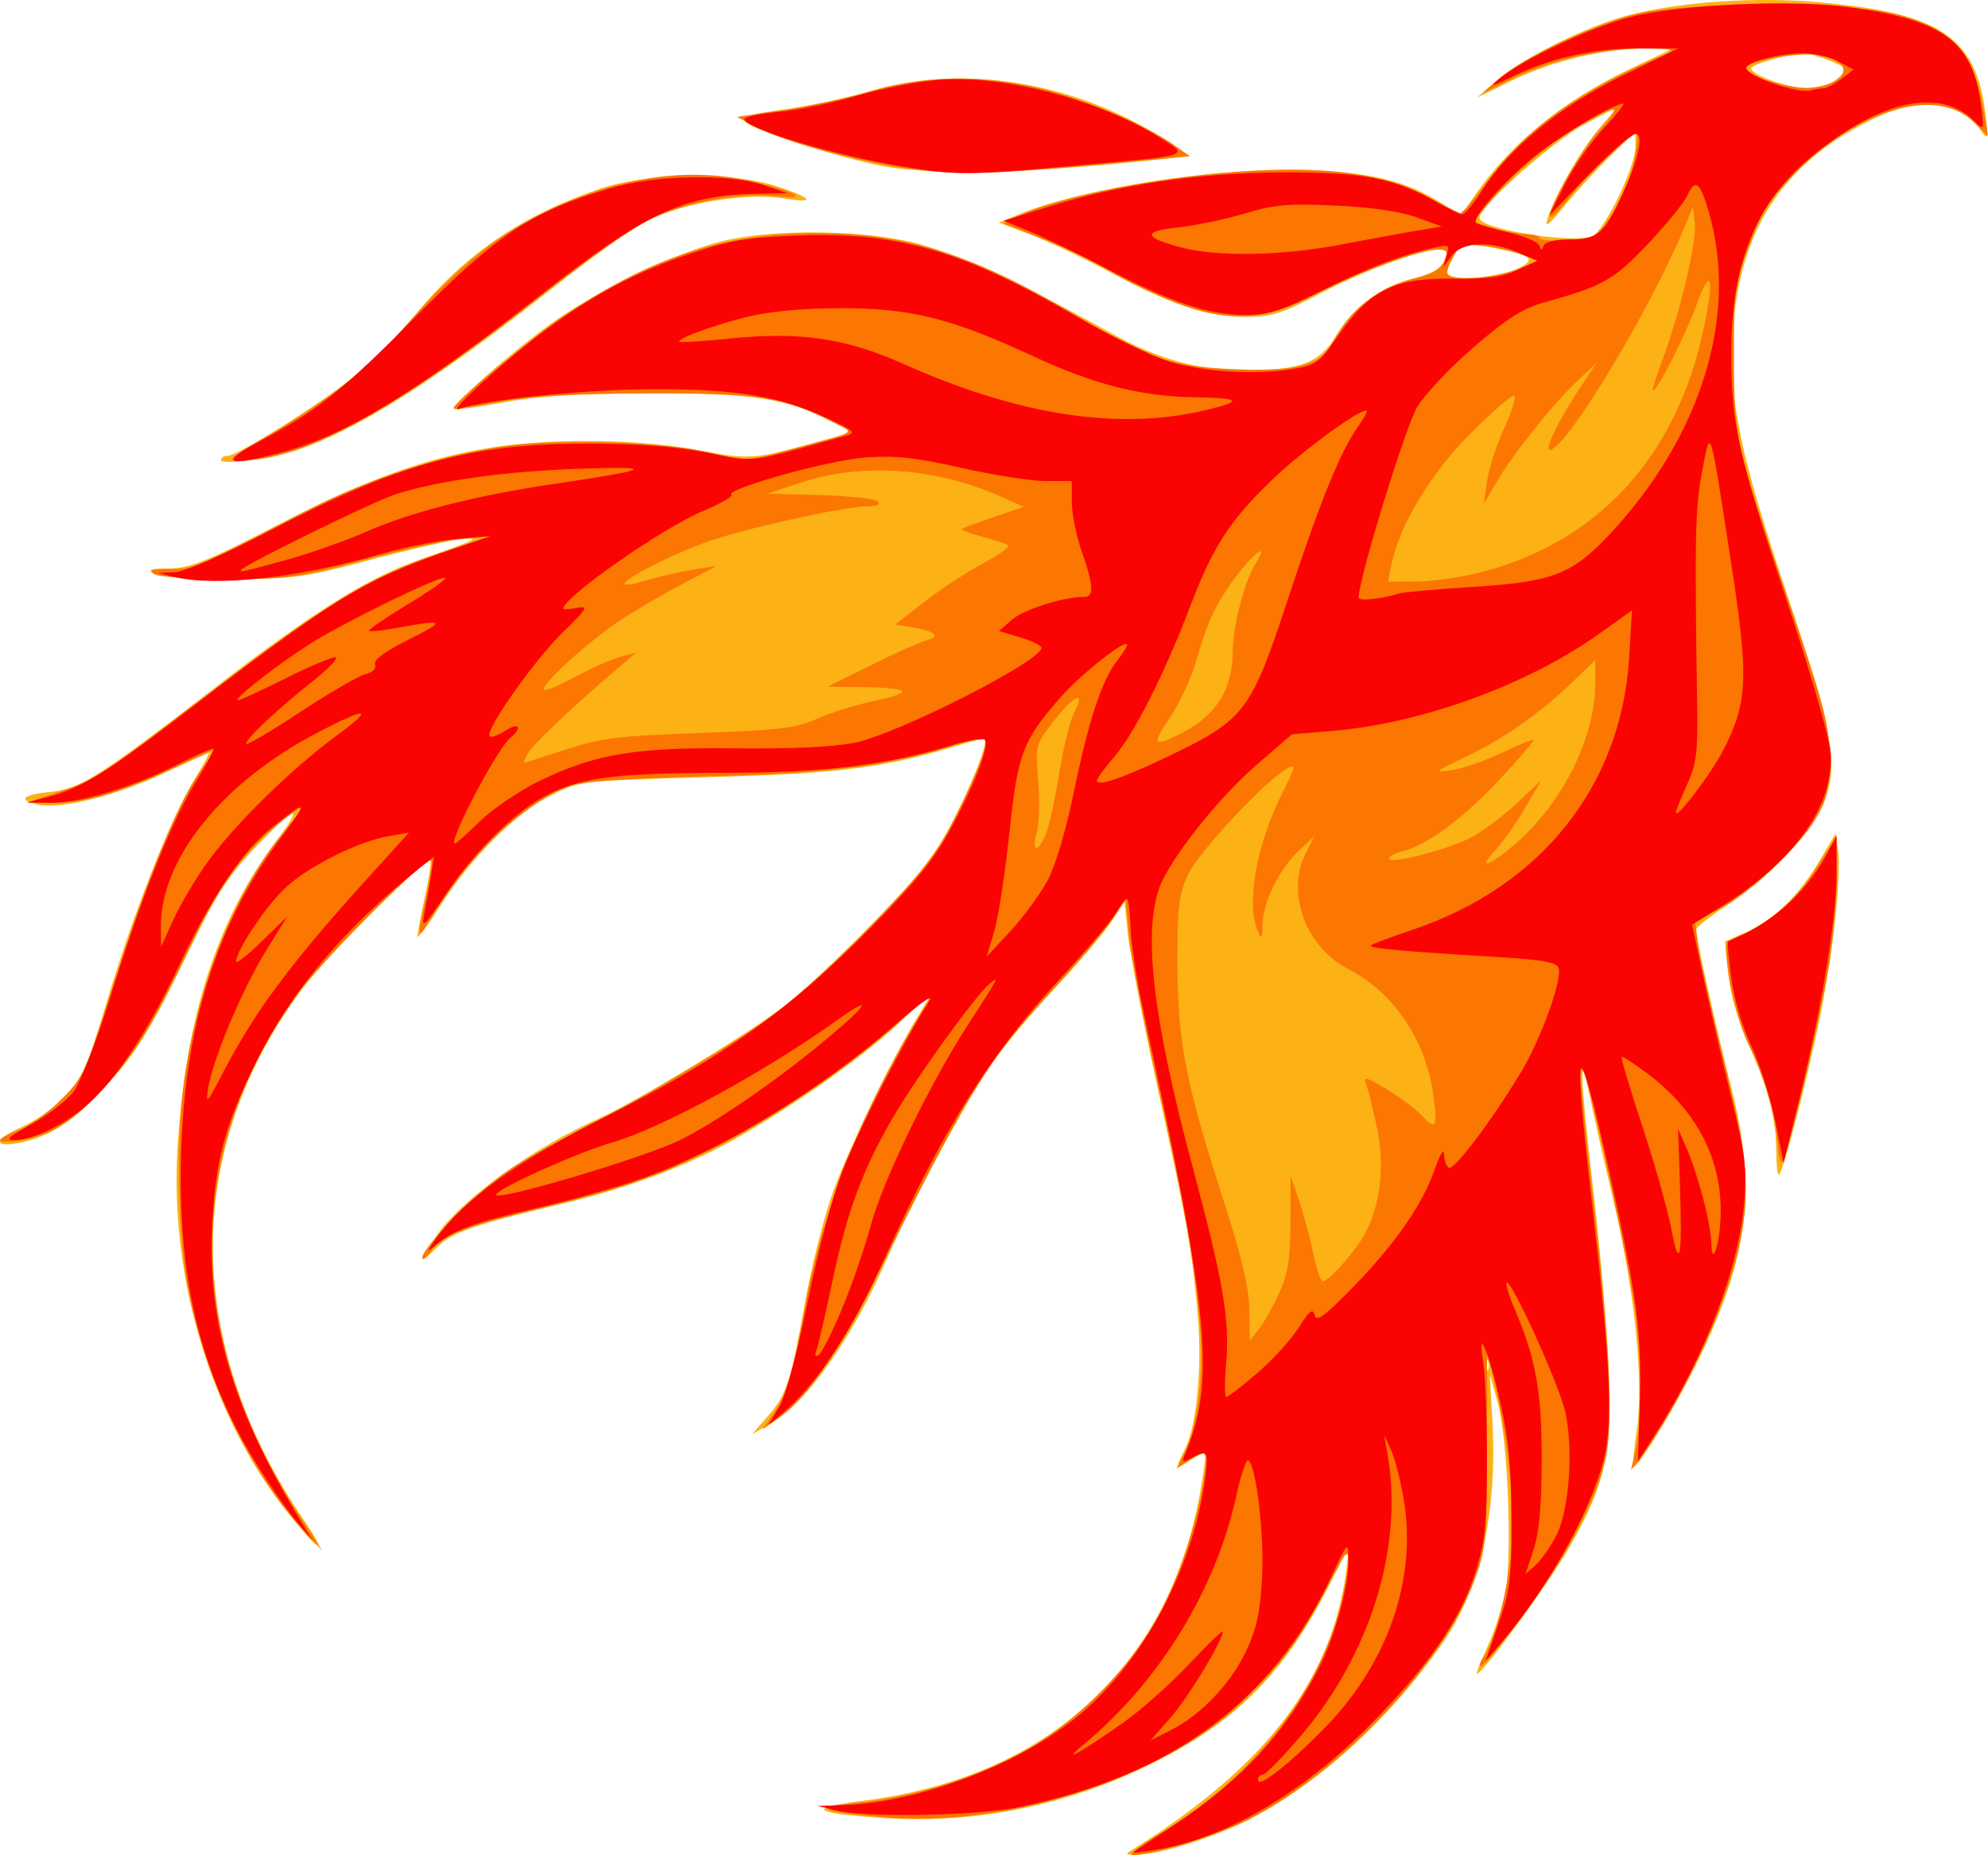
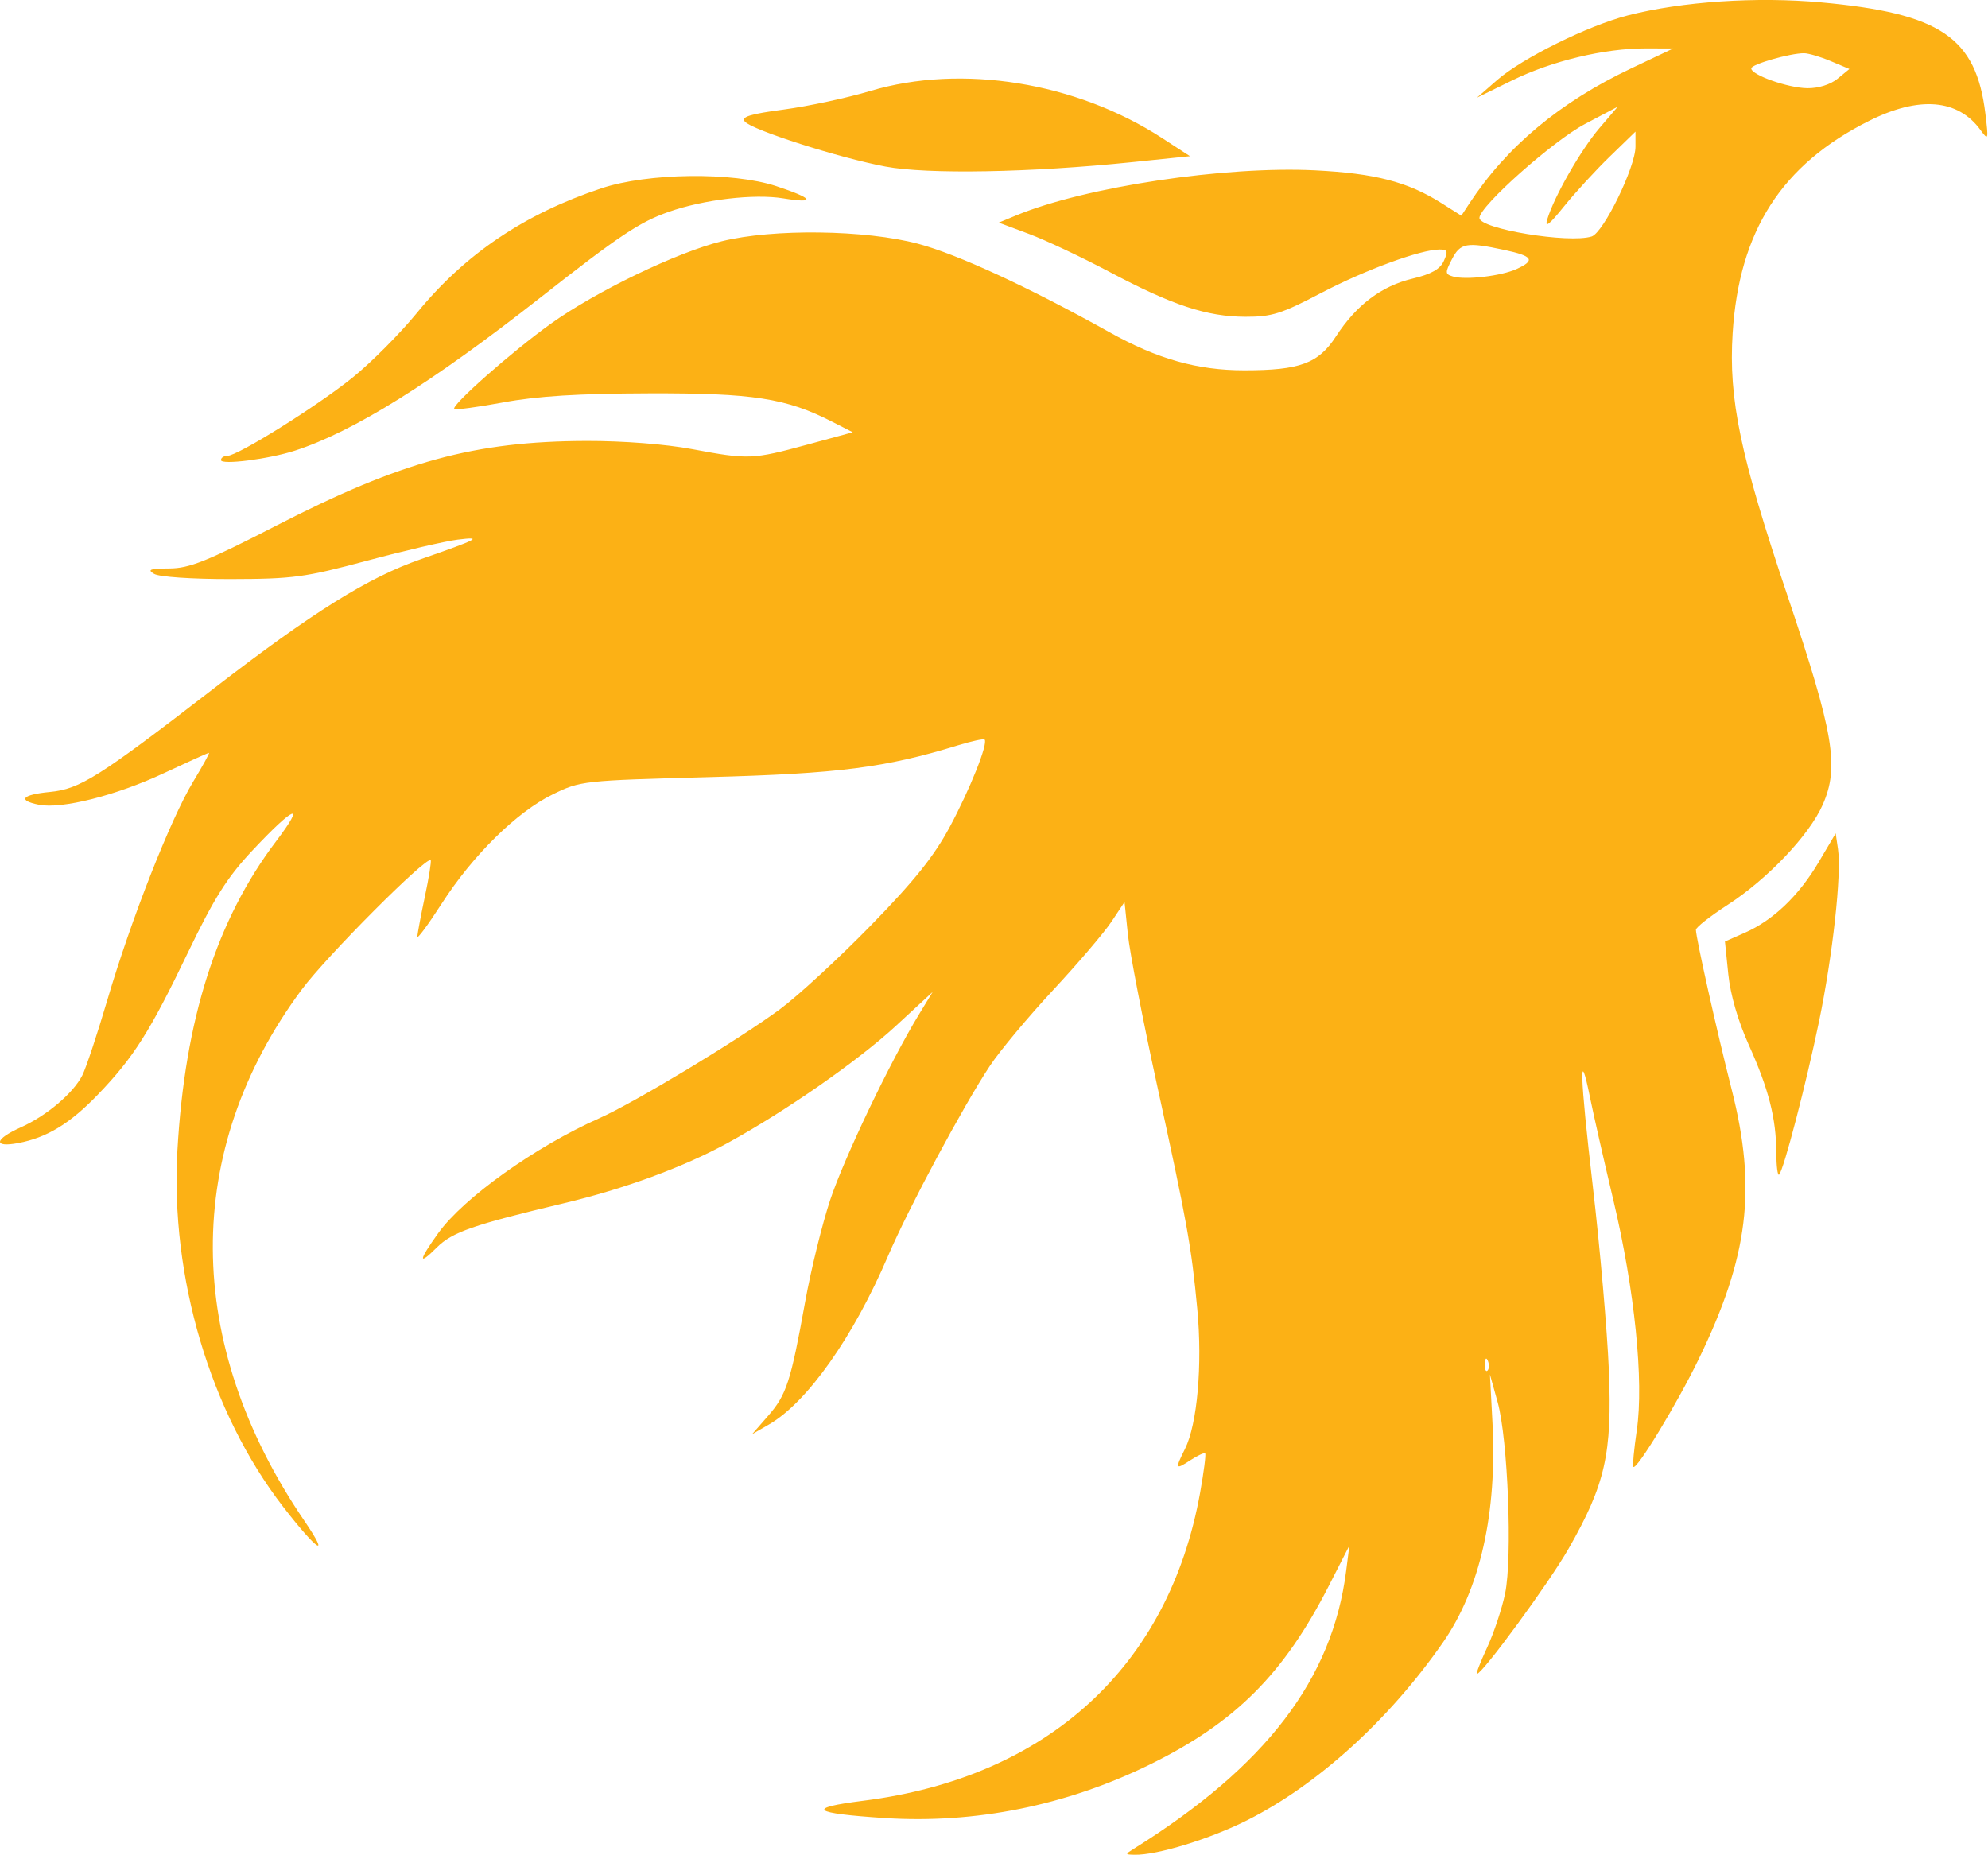
<svg xmlns="http://www.w3.org/2000/svg" xmlns:ns1="http://www.inkscape.org/namespaces/inkscape" xmlns:ns2="http://sodipodi.sourceforge.net/DTD/sodipodi-0.dtd" width="104.491mm" height="97.518mm" viewBox="0 0 370.244 345.537" id="svg4138" version="1.1" ns1:version="0.91 r13725" ns2:docname="phoenix.svg">
  <defs id="defs4140" />
  <ns2:namedview id="base" pagecolor="#ffffff" bordercolor="#666666" borderopacity="1.0" ns1:pageopacity="0.0" ns1:pageshadow="2" ns1:zoom="0.35" ns1:cx="-189.03142" ns1:cy="783.60779" ns1:document-units="px" ns1:current-layer="layer1" showgrid="false" ns1:window-width="1920" ns1:window-height="1015" ns1:window-x="0" ns1:window-y="0" ns1:window-maximized="1" fit-margin-top="0" fit-margin-left="0" fit-margin-right="0" fit-margin-bottom="0" />
  <g ns1:label="Layer 1" ns1:groupmode="layer" id="layer1" transform="translate(-33.896,-678.061)">
    <g id="g4775" transform="translate(-551.112,-33.36)">
      <path style="fill:#fcb115" d="m 796.228,1055.733 c 24.586,-15.375 36.926,-31.542 39.492,-51.742 l 0.596,-4.688 -3.832,7.5 c -8.416,16.471 -17.442,25.48 -33.354,33.291 -15.53,7.623 -32.54,11.054 -49.369,9.957 -13.587,-0.886 -14.786,-1.859 -3.973,-3.224 34.326,-4.335 56.908,-24.985 62.726,-57.358 0.694,-3.862 1.118,-7.165 0.943,-7.341 -0.176,-0.176 -1.411,0.396 -2.744,1.27 -2.824,1.85 -2.904,1.683 -1.011,-2.11 2.292,-4.595 3.269,-15.694 2.291,-26.03 -1.117,-11.807 -1.843,-15.84 -7.599,-42.206 -2.589,-11.859 -4.987,-24.277 -5.329,-27.594 l -0.622,-6.031 -2.45,3.688 c -1.347,2.028 -6.228,7.747 -10.845,12.709 -4.617,4.962 -9.909,11.302 -11.76,14.091 -4.941,7.444 -15.195,26.576 -18.967,35.388 -6.491,15.165 -15.08,27.329 -22.204,31.444 l -3.149,1.819 2.996,-3.434 c 3.424,-3.924 4.211,-6.351 6.909,-21.298 1.071,-5.93 3.164,-14.444 4.653,-18.92 2.61,-7.847 11.19,-25.784 16.512,-34.517 l 2.571,-4.219 -6.923,6.39 c -6.983,6.445 -20.536,15.875 -31.23,21.73 -8.251,4.517 -19.247,8.56 -30.643,11.268 -16.742,3.978 -20.694,5.356 -23.547,8.209 -3.531,3.531 -3.433,2.475 0.246,-2.648 4.731,-6.588 18.08,-16.118 29.999,-21.416 6.554,-2.913 25.868,-14.565 33.614,-20.278 3.352,-2.472 10.967,-9.489 16.924,-15.594 8.123,-8.325 11.805,-12.917 14.731,-18.373 3.8,-7.084 7.195,-15.595 6.5,-16.29 -0.19,-0.19 -2.419,0.291 -4.953,1.069 -13.591,4.172 -22.207,5.274 -46.326,5.925 -23.591,0.637 -23.976,0.68 -29.191,3.235 -6.692,3.278 -14.862,11.329 -20.667,20.367 -2.484,3.867 -4.509,6.609 -4.5,6.094 0.008,-0.516 0.636,-3.862 1.393,-7.435 0.757,-3.574 1.245,-6.63 1.084,-6.791 -0.788,-0.788 -19.422,17.911 -24.013,24.096 -22.253,29.98 -22.073,65.833 0.496,98.964 4.979,7.309 2.349,5.551 -3.993,-2.668 -13.532,-17.538 -21.002,-42.739 -19.66,-66.322 1.392,-24.448 7.293,-42.945 18.372,-57.582 5.727,-7.566 3.391,-6.625 -4.503,1.813 -4.623,4.942 -7.051,8.798 -11.934,18.955 -7.089,14.743 -10.06,19.434 -16.684,26.342 -5.229,5.453 -9.547,8.086 -14.913,9.092 -4.713,0.884 -4.438,-0.714 0.504,-2.931 4.776,-2.142 9.72,-6.317 11.435,-9.657 0.689,-1.341 2.806,-7.712 4.705,-14.158 4.394,-14.913 11.741,-33.6 15.943,-40.547 1.793,-2.965 3.121,-5.391 2.95,-5.391 -0.171,0 -3.962,1.711 -8.424,3.802 -8.838,4.141 -19.016,6.715 -23.227,5.872 -4.085,-0.817 -3.184,-1.886 2.01,-2.385 5.632,-0.541 9.087,-2.723 30.571,-19.301 18.439,-14.229 28.702,-20.637 38.531,-24.059 10.761,-3.746 11.698,-4.244 6.844,-3.638 -2.32,0.29 -9.914,2.054 -16.875,3.921 -11.546,3.097 -13.766,3.397 -25.312,3.42 -7.267,0.014 -13.368,-0.398 -14.327,-0.967 -1.336,-0.793 -0.773,-0.996 2.812,-1.014 3.762,-0.019 6.973,-1.303 19.952,-7.979 23.302,-11.985 36.931,-15.704 57.768,-15.764 6.782,-0.019 14.717,0.596 19.688,1.528 10.481,1.965 11.222,1.936 21.451,-0.849 l 8.438,-2.297 -3.806,-1.948 c -8.62,-4.412 -14.725,-5.36 -34.163,-5.304 -13.164,0.038 -20.739,0.508 -27.062,1.68 -4.829,0.895 -8.961,1.447 -9.181,1.227 -0.637,-0.637 10.769,-10.708 17.962,-15.86 8.428,-6.037 23.484,-13.301 31.875,-15.379 9.553,-2.365 26.744,-2.141 36.562,0.478 7.349,1.96 20.696,8.131 35.625,16.472 8.931,4.99 16.374,7.094 25.094,7.094 10.376,0 13.812,-1.27 17.093,-6.319 3.813,-5.868 8.477,-9.386 14.269,-10.762 3.466,-0.823 5.115,-1.755 5.811,-3.284 0.824,-1.808 0.704,-2.135 -0.783,-2.135 -3.528,0 -13.88,3.801 -22.11,8.119 -7.36,3.861 -9.156,4.424 -14.062,4.409 -7.177,-0.022 -13.588,-2.14 -25.312,-8.362 -5.156,-2.736 -11.906,-5.92 -15,-7.075 l -5.625,-2.1 3.281,-1.357 c 12.809,-5.299 38.862,-9.221 55.659,-8.379 11.106,0.557 17.238,2.143 23.448,6.063 l 3.771,2.381 1.452,-2.217 c 6.963,-10.629 16.868,-18.907 30.177,-25.216 l 7.837,-3.715 -5.156,-0.01 c -7.664,-0.014 -17.448,2.333 -24.844,5.961 l -6.562,3.219 3.75,-3.274 c 4.683,-4.088 16.946,-10.154 24.375,-12.057 10.073,-2.58 23.953,-3.511 35.979,-2.414 22.233,2.029 28.857,6.515 30.583,20.711 0.602,4.95 0.565,5.072 -0.915,3.042 -4.206,-5.768 -11.431,-6.354 -20.755,-1.683 -16.275,8.153 -24.197,20.489 -25.396,39.545 -0.774,12.295 1.4,22.707 10.202,48.862 8.659,25.731 9.697,31.897 6.563,38.982 -2.503,5.66 -10.257,13.82 -17.714,18.642 -3.24,2.095 -5.891,4.18 -5.891,4.633 0,1.474 3.881,18.812 6.661,29.758 4.691,18.47 3.143,31.101 -6.16,50.251 -4.033,8.302 -11.556,20.698 -12.156,20.029 -0.169,-0.188 0.122,-3.266 0.645,-6.84 1.336,-9.115 -0.392,-26.095 -4.352,-42.784 -1.766,-7.442 -3.709,-15.989 -4.319,-18.995 -2.123,-10.465 -1.947,-4.474 0.481,16.365 1.344,11.536 2.687,26.926 2.985,34.199 0.639,15.594 -0.659,21.338 -7.535,33.354 -3.62,6.326 -16.027,23.267 -17.04,23.267 -0.206,0 0.652,-2.215 1.907,-4.922 1.255,-2.707 2.763,-7.238 3.351,-10.068 1.385,-6.665 0.52,-28.753 -1.395,-35.635 l -1.435,-5.156 0.469,8.906 c 0.893,16.947 -2.291,31.069 -9.257,41.069 -10.036,14.406 -23.343,26.485 -36.421,33.06 -6.958,3.498 -16.807,6.518 -20.961,6.427 -1.826,-0.04 -1.828,-0.071 -0.089,-1.158 z m 65.886,-90.824 c -0.299,-0.748 -0.521,-0.526 -0.566,0.566 -0.041,0.988 0.181,1.542 0.492,1.23 0.312,-0.312 0.345,-1.12 0.074,-1.797 z m 5.334,-203.378 c 3.567,-1.625 3.065,-2.412 -2.271,-3.556 -7.053,-1.513 -8.19,-1.311 -9.763,1.731 -1.302,2.518 -1.285,2.785 0.21,3.22 2.364,0.687 8.963,-0.091 11.823,-1.394 z m 13.988,-6.065 c 2.2,-0.698 8.163,-12.917 8.163,-16.726 l 0,-2.804 -4.794,4.652 c -2.637,2.559 -6.492,6.762 -8.567,9.34 -2.727,3.387 -3.578,4.037 -3.068,2.344 1.273,-4.231 6.268,-12.964 9.727,-17.005 l 3.394,-3.966 -6.08,3.204 c -5.955,3.138 -19.674,15.34 -19.674,17.499 0,2.046 16.664,4.806 20.9,3.461 z m 45.793,-29.38 2.213,-1.811 -3.486,-1.47 c -1.917,-0.808 -4.156,-1.47 -4.975,-1.47 -2.618,0 -9.82,2.071 -9.82,2.824 0,1.225 6.833,3.64 10.443,3.691 2.043,0.029 4.3,-0.678 5.625,-1.763 z m -11.403,200.014 c -0.032,-6.399 -1.431,-11.868 -5.14,-20.087 -1.988,-4.406 -3.41,-9.32 -3.801,-13.132 l -0.624,-6.092 3.697,-1.631 c 5.273,-2.326 10.057,-6.896 13.738,-13.122 l 3.188,-5.393 0.433,2.954 c 0.679,4.629 -0.992,19.81 -3.531,32.063 -2.436,11.758 -6.59,27.7 -7.439,28.549 -0.275,0.275 -0.51,-1.574 -0.523,-4.109 z M 626.161,797.116 c 0,-0.429 0.527,-0.781 1.172,-0.782 1.938,-0.003 16.674,-9.215 23.357,-14.602 3.436,-2.77 8.81,-8.171 11.941,-12.002 8.977,-10.987 20.053,-18.469 34.403,-23.242 8.632,-2.871 24.401,-3.067 32.516,-0.405 6.968,2.286 7.566,3.306 1.342,2.287 -5.44,-0.891 -14.812,0.213 -21.361,2.516 -5.428,1.909 -9.171,4.41 -23.839,15.928 -20.237,15.892 -34.843,25.004 -45.745,28.541 -4.865,1.578 -13.786,2.718 -13.786,1.762 z m 123.75,-54.671 c -8.673,-1.635 -24.902,-6.829 -26.19,-8.382 -0.728,-0.878 0.976,-1.403 7.268,-2.241 4.521,-0.602 11.757,-2.153 16.08,-3.447 17.03,-5.097 38.36,-1.653 54.405,8.784 l 5.156,3.354 -10.781,1.11 c -18.941,1.95 -38.133,2.293 -45.938,0.821 z" id="path4781" ns1:connector-curvature="0" />
-       <path style="fill:#fc7602" d="m 800.067,1053.571 c 17.973,-10.815 30.219,-26.083 34.612,-43.152 0.815,-3.168 1.465,-6.965 1.443,-8.438 -0.032,-2.186 -0.734,-1.304 -3.827,4.802 -4.917,9.709 -8.724,14.811 -16.586,22.228 -14.506,13.684 -43.589,22.884 -66.056,20.895 -11.716,-1.037 -13.596,-1.886 -5.796,-2.616 9.867,-0.925 20.567,-3.959 29.492,-8.364 10.912,-5.385 22.348,-16.65 27.907,-27.487 3.769,-7.348 6.968,-17.399 8.114,-25.494 0.618,-4.369 0.159,-4.737 -3.08,-2.468 l -2.164,1.516 1.411,-2.728 c 2.403,-4.648 3.677,-14.247 3.026,-22.804 -0.904,-11.88 -2.843,-23.097 -8.022,-46.39 -2.567,-11.547 -4.943,-23.956 -5.279,-27.577 l -0.612,-6.583 -2.643,3.947 c -1.454,2.171 -6.674,8.317 -11.602,13.658 -10.867,11.779 -15.304,18.852 -28.597,45.585 -10.248,20.611 -15.841,29.209 -21.723,33.397 l -3.117,2.219 1.967,-2.8 c 2.646,-3.767 3.736,-7.417 6.015,-20.144 3.303,-18.445 11.076,-37.89 22.284,-55.751 2.143,-3.414 1.764,-3.196 -4.603,2.658 -7.814,7.183 -24.127,18.291 -34.628,23.58 -10.312,5.193 -17.385,7.646 -32.423,11.244 -14.579,3.488 -18.191,4.929 -20.455,8.161 -0.805,1.149 -1.463,1.597 -1.463,0.996 0,-1.857 10.402,-12.44 15.888,-16.165 2.863,-1.944 9.425,-5.655 14.581,-8.246 11.738,-5.9 30.244,-17.034 37.031,-22.28 2.836,-2.192 10.229,-9.201 16.43,-15.575 9.866,-10.142 11.824,-12.702 15.679,-20.496 4.528,-9.153 6.204,-14.07 4.789,-14.052 -0.443,0.006 -2.914,0.658 -5.492,1.449 -12.288,3.773 -23.353,5.175 -45,5.701 -11.859,0.288 -23.139,0.919 -25.066,1.402 -8.267,2.071 -19.898,12.705 -27.035,24.718 -2.908,4.895 -2.944,4.677 -0.816,-4.972 0.603,-2.735 0.895,-5.175 0.647,-5.422 -0.823,-0.823 -19.355,17.5 -24.112,23.838 -22.154,29.522 -22.184,65.01 -0.085,98.702 l 3.922,5.979 -3.856,-4.219 c -9.436,-10.323 -17.398,-26.774 -20.874,-43.125 -2.254,-10.605 -2.611,-30.183 -0.761,-41.719 2.824,-17.611 9.394,-33.78 18.088,-44.519 3.836,-4.738 4.305,-5.629 2.123,-4.032 -8.639,6.322 -13.19,12.241 -19.363,25.186 -6.744,14.141 -10.315,20.018 -15.839,26.062 -5.768,6.311 -9.609,8.783 -15.3,9.846 -5.165,0.965 -5.685,0.043 -0.943,-1.672 1.863,-0.674 5.394,-3.184 7.848,-5.579 4.306,-4.203 4.662,-4.983 10.253,-22.461 6.445,-20.146 11.504,-32.528 15.904,-38.923 l 2.93,-4.259 -7.801,3.604 c -10.183,4.705 -16.764,6.605 -22.613,6.532 l -4.752,-0.059 6.094,-2.053 c 6.823,-2.299 7.243,-2.579 30.908,-20.642 18.375,-14.025 28.505,-19.989 41.152,-24.23 l 8.096,-2.714 -5.625,0.569 c -3.094,0.313 -11.32,2.11 -18.281,3.992 -11.465,3.101 -13.803,3.425 -24.844,3.45 -6.703,0.015 -12.896,-0.395 -13.762,-0.91 -1.2,-0.715 -0.525,-0.938 2.847,-0.938 4.57,0 5.095,-0.223 24.926,-10.613 10.809,-5.663 23.203,-9.857 35.466,-12.001 10.404,-1.819 31.472,-1.275 40.991,1.058 5.848,1.433 6.396,1.411 13.594,-0.551 13.75,-3.748 12.727,-3.101 8.409,-5.315 -9.146,-4.689 -13.739,-5.394 -34.659,-5.326 -14.148,0.046 -21.919,0.496 -27.62,1.599 -4.363,0.844 -8.08,1.387 -8.261,1.206 -0.617,-0.617 15.116,-13.699 21.663,-18.012 15.66,-10.317 28.978,-14.59 45.624,-14.639 17.294,-0.05 29.776,3.985 50.156,16.216 11.648,6.99 16.425,8.591 27.188,9.108 11.645,0.559 16.78,-0.641 18.71,-4.371 3.554,-6.873 8.432,-10.658 16.353,-12.689 2.827,-0.725 4.366,-1.71 4.892,-3.13 0.657,-1.776 0.444,-2.072 -1.491,-2.072 -3.22,0 -14.726,4.277 -23.24,8.639 -7.495,3.84 -12.423,4.594 -19.775,3.025 -4.264,-0.91 -13.066,-4.712 -18.2,-7.861 -3.89,-2.387 -6.719,-3.665 -17.093,-7.724 l -2.344,-0.917 2.344,-1.226 c 7.117,-3.724 28.148,-7.792 44.531,-8.613 14.276,-0.716 23.361,0.62 31.406,4.618 3.352,1.666 6.35,3.149 6.663,3.296 0.313,0.147 2.602,-2.502 5.088,-5.887 7.23,-9.848 17.548,-17.218 33.25,-23.748 1.97,-0.819 1.371,-0.982 -3.75,-1.022 -8.171,-0.063 -17.667,2.055 -24.693,5.509 l -5.776,2.839 3.281,-2.829 c 4.394,-3.788 16.756,-9.671 24.844,-11.822 9.471,-2.519 40.276,-2.531 49.384,-0.02 10.712,2.954 14.157,7.064 16.199,19.323 l 0.539,3.236 -2.756,-2.64 c -7.156,-6.856 -22.557,-1.976 -34.435,10.909 -4.5,4.882 -4.971,5.703 -7.953,13.852 -1.963,5.367 -2.224,7.659 -2.182,19.219 0.055,15.305 0.261,16.21 10.552,46.406 6.43,18.866 7.19,21.836 7.201,28.125 0.01,5.985 -0.37,7.68 -2.552,11.393 -3.082,5.242 -12.3,13.793 -18.173,16.856 l -4.254,2.219 0.57,4.414 c 0.313,2.428 2.456,12.046 4.761,21.374 4.543,18.381 5.042,24.423 2.865,34.691 -2.357,11.117 -11.032,29.72 -18.358,39.365 l -1.78,2.344 0.866,-3.75 c 1.163,-5.036 1.129,-16.108 -0.079,-25.806 -0.879,-7.057 -7.05,-36.16 -9.238,-43.569 -0.78,-2.641 -0.836,-2.669 -0.922,-0.469 -0.05,1.289 0.964,11.414 2.254,22.5 3.061,26.301 3.85,42.104 2.435,48.75 -1.62,7.605 -7.576,18.894 -15.709,29.773 -3.954,5.289 -7.394,9.413 -7.643,9.163 -0.249,-0.249 -0.018,-0.991 0.515,-1.648 1.777,-2.19 4.072,-10.367 5.01,-17.851 1.04,-8.291 -0.01,-20.956 -2.69,-32.47 l -1.615,-6.939 0,18.189 c 0,16.684 -0.181,18.689 -2.181,24.232 -5.657,15.673 -25.178,36.382 -42.57,45.162 -5.199,2.625 -17.824,6.454 -21.258,6.449 -0.82,-9e-4 1.041,-1.526 4.134,-3.387 z m 23.201,-101.332 c 1.611,-3.55 2.049,-6.318 2.076,-13.135 l 0.035,-8.637 1.559,4.582 c 0.858,2.52 2.048,6.934 2.645,9.809 0.597,2.875 1.394,5.227 1.772,5.227 1.189,0 6.402,-5.959 8.017,-9.164 2.83,-5.615 3.552,-12.494 2.056,-19.575 -0.746,-3.529 -1.661,-7.187 -2.033,-8.127 -0.542,-1.37 0.249,-1.14 3.974,1.152 2.558,1.574 5.423,3.715 6.366,4.757 2.671,2.951 3.048,2.322 2.223,-3.705 -1.399,-10.232 -7.4,-19.177 -15.706,-23.415 -8.043,-4.103 -11.816,-14.269 -8.051,-21.691 l 1.623,-3.2 -2.929,2.756 c -3.678,3.461 -6.654,9.515 -6.74,13.712 -0.054,2.652 -0.208,2.889 -0.872,1.345 -2.228,-5.186 -0.324,-16.049 4.51,-25.722 2.556,-5.116 2.643,-5.565 0.896,-4.63 -3.855,2.063 -16.387,15.455 -18.372,19.632 -1.752,3.687 -2.034,5.914 -2.034,16.068 0,14.743 1.485,22.657 8.1,43.17 3.868,11.995 5.234,17.657 5.293,21.933 l 0.08,5.765 1.734,-2.204 c 0.954,-1.212 2.653,-4.228 3.775,-6.702 z m 35.555,-84.737 c 2.119,-1.081 5.954,-3.931 8.522,-6.332 l 4.668,-4.366 -3.013,5.156 c -1.657,2.836 -4.108,6.316 -5.445,7.734 -3.905,4.14 -0.842,2.967 4.281,-1.638 8.485,-7.629 14.263,-19.516 14.263,-29.344 l 0,-4.33 -3.984,3.834 c -6.277,6.04 -12.815,10.655 -19.922,14.061 -6.035,2.892 -6.261,3.101 -2.812,2.592 2.062,-0.304 6.271,-1.762 9.352,-3.239 3.081,-1.477 5.731,-2.556 5.889,-2.398 0.158,0.158 -2.681,3.465 -6.308,7.349 -6.779,7.259 -13.536,12.262 -18.073,13.383 -1.418,0.35 -2.578,0.975 -2.578,1.389 0,1.129 10.756,-1.603 15.163,-3.851 z m -78.905,-1.089 c 0.621,-1.676 1.704,-6.735 2.407,-11.242 0.703,-4.507 1.959,-9.511 2.791,-11.12 2.223,-4.299 -0.225,-3.097 -4.152,2.038 -3.088,4.037 -3.151,4.302 -2.602,10.798 0.31,3.663 0.181,7.99 -0.285,9.616 -1.117,3.896 0.392,3.822 1.841,-0.09 z m -89.539,-15.377 c 6.556,-2.149 9.683,-2.536 24.844,-3.076 15.043,-0.536 17.966,-0.894 22.031,-2.697 2.578,-1.144 7.341,-2.62 10.583,-3.28 3.243,-0.661 5.598,-1.499 5.234,-1.862 -0.364,-0.364 -3.65,-0.691 -7.302,-0.728 l -6.641,-0.067 8.087,-4.012 c 4.448,-2.207 9.07,-4.269 10.272,-4.583 2.79,-0.73 1.798,-1.721 -2.434,-2.432 l -3.315,-0.557 5.37,-4.188 c 2.953,-2.303 7.862,-5.519 10.908,-7.147 3.046,-1.627 5.175,-3.18 4.732,-3.451 -0.443,-0.271 -2.642,-0.985 -4.885,-1.587 -2.243,-0.602 -3.931,-1.239 -3.75,-1.415 0.181,-0.177 2.86,-1.177 5.954,-2.223 l 5.625,-1.902 -4.683,-2.079 c -11.744,-5.215 -25.55,-6.152 -36.703,-2.492 l -6.427,2.109 9.832,0.27 c 5.408,0.148 10.238,0.676 10.734,1.172 0.578,0.578 -0.039,0.902 -1.716,0.902 -3.981,0 -20.34,3.508 -28.482,6.107 -6.769,2.161 -17.715,7.641 -16.897,8.459 0.201,0.201 2.244,-0.198 4.54,-0.888 2.296,-0.689 6.073,-1.546 8.394,-1.903 l 4.219,-0.65 -6.466,3.386 c -3.557,1.862 -8.83,4.949 -11.719,6.859 -5.736,3.794 -14.778,12.073 -14.017,12.834 0.262,0.262 2.86,-0.815 5.773,-2.393 2.913,-1.578 6.676,-3.25 8.363,-3.716 l 3.066,-0.848 -2.812,2.393 c -8.704,7.406 -16.525,14.768 -17.375,16.356 -0.535,0.999 -0.852,1.81 -0.705,1.802 0.147,-0.007 3.642,-1.12 7.767,-2.472 z m 114.647,-3.048 c 6.582,-3.376 9.572,-8.202 9.572,-15.451 0,-4.488 2.284,-13.094 4.32,-16.281 2.484,-3.887 -0.146,-2.161 -3.57,2.344 -3.785,4.979 -5.457,8.525 -7.715,16.363 -0.847,2.941 -2.973,7.476 -4.724,10.078 -3.477,5.167 -3.137,5.642 2.118,2.947 z m 54.558,-29.677 c 22.645,-5.337 37.735,-21.585 42.802,-46.086 1.937,-9.367 1.226,-11.373 -1.424,-4.016 -2.023,5.617 -7.274,15.938 -8.109,15.938 -0.197,0 0.629,-2.637 1.836,-5.859 3.223,-8.61 6.327,-21.809 5.952,-25.309 l -0.327,-3.051 -1.769,4.219 c -6.383,15.223 -21.269,39.945 -24.72,41.054 -1.463,0.47 1.41,-5.541 5.732,-11.992 l 2.826,-4.219 -3.505,3.281 c -4.477,4.19 -11.996,13.582 -15.106,18.869 l -2.412,4.1 0.602,-4.219 c 0.331,-2.32 1.811,-6.855 3.289,-10.078 1.478,-3.223 2.236,-5.859 1.685,-5.859 -0.551,0 -4.259,3.27 -8.239,7.266 -7.328,7.357 -13.152,17.091 -14.585,24.375 l -0.599,3.047 4.996,-0.014 c 2.748,-0.008 7.732,-0.659 11.076,-1.447 z m 8.452,-56.886 3.281,-1.422 -2.812,-1.122 c -1.547,-0.617 -4.778,-1.356 -7.179,-1.642 -4.137,-0.493 -4.445,-0.37 -5.845,2.339 -1.133,2.192 -1.208,2.98 -0.321,3.378 1.934,0.866 9.393,-0.021 12.877,-1.531 z m 15.809,-8.068 c 3,-4.268 4.847,-8.448 5.663,-12.817 0.432,-2.313 0.595,-4.206 0.361,-4.206 -1.233,0 -9.091,7.329 -12.128,11.31 -1.924,2.522 -3.691,4.393 -3.927,4.156 -0.886,-0.886 5.543,-12.337 9.079,-16.17 4.329,-4.693 3.548,-5.006 -3.025,-1.215 -6.131,3.536 -12.803,9.095 -17.123,14.265 l -3.392,4.059 3.638,1.1 c 2.001,0.605 4.798,1.132 6.216,1.172 1.418,0.04 2.578,0.388 2.577,0.775 -7.1e-4,0.387 2.319,0.559 5.154,0.382 4.324,-0.269 5.438,-0.723 6.907,-2.812 z m 43.089,-26.951 c 2.722,-1.907 1.369,-3.823 -3.321,-4.703 -3.472,-0.651 -13.391,1.114 -13.391,2.384 0,1.269 6.841,3.623 10.807,3.719 2.077,0.05 4.734,-0.58 5.904,-1.4 z m -10.873,198.082 c -0.336,-5.174 -2.648,-13.097 -5.414,-18.556 -1.948,-3.844 -4.146,-13.278 -4.166,-17.885 -0.005,-0.943 1.216,-1.972 3.065,-2.582 4.624,-1.526 9.913,-6.337 13.934,-12.674 l 3.601,-5.676 0.005,7.5 c 0.003,4.125 -0.639,11.508 -1.426,16.406 -1.581,9.837 -7.715,35.716 -8.711,36.748 -0.347,0.36 -0.747,-1.117 -0.887,-3.281 z M 634.432,792.82 c 11.24,-6.479 19.083,-12.601 25.223,-19.691 11.081,-12.795 19.19,-19.146 30.535,-23.912 12.463,-5.236 24.179,-6.549 35.221,-3.946 8.108,1.911 10.526,3.447 4.229,2.686 -6.503,-0.786 -16.814,1.085 -23.466,4.258 -3.015,1.438 -11.81,7.58 -19.544,13.649 -28.098,22.047 -44.92,31.286 -57.149,31.387 -2.363,0.019 -1.629,-0.637 4.952,-4.43 z m 117.353,-50.364 c -9.66,-1.631 -20.921,-4.813 -25.616,-7.237 l -3.916,-2.022 8.438,-1.23 c 4.641,-0.677 12.148,-2.291 16.682,-3.587 10.307,-2.946 20.477,-3.099 31.428,-0.474 8.147,1.953 19.625,6.801 24.761,10.458 l 3.005,2.14 -17.313,1.613 c -20.29,1.89 -27.879,1.959 -37.47,0.34 z" id="path4779" ns1:connector-curvature="0" />
-       <path style="fill:#fb0302" d="m 796.074,1056.422 c 0.145,-0.145 3.424,-2.337 7.285,-4.87 12.804,-8.401 21.398,-17.73 27.465,-29.815 2.912,-5.8 5.349,-14.88 5.304,-19.756 -0.033,-3.579 -0.065,-3.547 -3.267,3.277 -10.777,22.973 -29.669,36.901 -57.972,42.74 -8.018,1.654 -28.729,2.018 -34.353,0.604 l -3.281,-0.825 4.219,-0.108 c 13.511,-0.347 31.337,-6.758 42.705,-15.359 12.848,-9.72 22.868,-27.751 25.246,-45.428 0.705,-5.238 0.526,-5.511 -2.53,-3.875 -1.722,0.921 -1.867,0.837 -1.213,-0.703 5.74,-13.523 4.603,-25.882 -7.491,-81.437 -1.347,-6.188 -2.531,-13.672 -2.63,-16.632 -0.1,-2.96 -0.406,-5.386 -0.682,-5.391 -0.276,-0.005 -1.238,1.238 -2.138,2.762 -0.9,1.524 -5.665,7.114 -10.588,12.422 -12.869,13.875 -21.861,28.289 -32.631,52.307 -6.007,13.395 -12.549,23.171 -19.168,28.64 l -2.213,1.829 2.006,-3.405 c 1.211,-2.056 3.314,-9.855 5.309,-19.688 1.985,-9.787 4.642,-19.648 6.659,-24.72 3.031,-7.618 11.778,-24.676 15.992,-31.183 0.927,-1.432 -1.964,0.606 -6.614,4.663 -14.312,12.484 -32.468,23.433 -47.519,28.656 -4.383,1.521 -13.031,3.928 -19.219,5.35 -11.287,2.594 -15.313,4.085 -18.693,6.925 -1.643,1.381 -1.629,1.258 0.156,-1.285 5.065,-7.217 15.209,-14.503 31.677,-22.75 21.234,-10.635 34.418,-20.03 49.224,-35.081 8.179,-8.314 11.94,-12.955 14.881,-18.366 4.501,-8.28 7.37,-15.75 6.416,-16.705 -0.359,-0.359 -3.087,0.086 -6.063,0.988 -12.459,3.776 -23.589,5.126 -42.548,5.161 -19.699,0.036 -26.077,0.802 -32.473,3.898 -5.912,2.862 -13.585,10.284 -19.11,18.484 -4.288,6.366 -4.767,6.81 -4.206,3.902 0.348,-1.805 0.9,-4.947 1.226,-6.983 l 0.593,-3.701 -2.301,1.826 c -14.315,11.362 -24.279,23.148 -30.87,36.514 -5.707,11.573 -7.463,18.013 -8.12,29.781 -1.041,18.664 3.782,34.844 16.693,56 l 2.002,3.281 -2.015,-2.344 c -3.709,-4.313 -9.316,-12.828 -12.251,-18.603 -7.099,-13.969 -10.314,-28.45 -10.309,-46.422 0.008,-26.197 5.94,-46.498 18.498,-63.307 5.402,-7.23 5.209,-7.541 -1.386,-2.246 -5.672,4.553 -11.44,13.105 -17.457,25.884 -5.703,12.111 -11.654,21.123 -17.116,25.919 -4.117,3.615 -10.162,6.548 -13.479,6.542 -1.843,-0.004 -1.173,-0.64 3.143,-2.981 3.018,-1.637 6.54,-4.357 7.827,-6.045 1.345,-1.764 4.225,-9.156 6.774,-17.389 5.688,-18.375 11.328,-32.608 15.925,-40.188 2.004,-3.304 3.518,-6.14 3.364,-6.302 -0.153,-0.162 -3.17,1.16 -6.703,2.939 -8.476,4.266 -18.242,7.215 -23.632,7.136 l -4.354,-0.063 4.285,-1.155 c 5.958,-1.606 10.757,-4.597 25.298,-15.761 27.274,-20.941 32.94,-24.453 47.745,-29.59 l 8.922,-3.096 -6.168,0.499 c -3.392,0.274 -9.72,1.529 -14.062,2.787 -15.544,4.506 -31.132,6.214 -38.832,4.255 l -2.812,-0.716 3.057,-0.111 c 1.831,-0.067 8.974,-3.181 17.812,-7.768 24.375,-12.649 37.462,-16.224 59.287,-16.199 9.226,0.011 16.288,0.553 21.98,1.688 9.091,1.812 7.659,1.984 25.805,-3.102 2.119,-0.594 1.853,-0.868 -3.134,-3.227 -8.789,-4.158 -17.136,-5.55 -32.932,-5.491 -12.372,0.046 -30.99,1.968 -35.898,3.706 -2.264,0.802 9.225,-9.635 16.401,-14.898 8.851,-6.492 16.763,-10.655 26.637,-14.016 7.442,-2.533 10.537,-3.058 20.095,-3.412 18.677,-0.691 30.475,2.718 51.687,14.937 6.283,3.619 14.087,7.428 17.344,8.464 6.38,2.03 16.365,2.635 23.466,1.421 4.05,-0.692 4.757,-1.238 8.438,-6.509 5.73,-8.207 10.416,-10.476 21.219,-10.278 6.171,0.113 9.008,-0.268 11.861,-1.593 l 3.75,-1.742 -3.486,-1.514 c -5.185,-2.252 -10.587,-1.995 -12.486,0.595 l -1.546,2.109 0.63,-2.146 c 0.575,-1.959 0.399,-2.095 -2.023,-1.557 -6.349,1.409 -12.633,3.802 -21.152,8.055 -7.49,3.74 -10.019,4.555 -14.127,4.555 -6.971,0 -13.516,-2.146 -25.5,-8.363 -5.672,-2.942 -12.422,-6.211 -15,-7.264 l -4.688,-1.915 7.969,-2.506 c 13.503,-4.246 27.943,-6.401 43.594,-6.505 15.254,-0.102 21.527,1.093 29.133,5.551 2.114,1.239 4.229,2.252 4.699,2.251 0.47,-9.2e-4 2.031,-1.863 3.469,-4.139 5.073,-8.03 14.799,-16.047 26.235,-21.625 l 10.526,-5.134 -7.365,-0.019 c -8.277,-0.022 -16.452,1.807 -23.506,5.257 -4.032,1.972 -4.398,2.035 -2.411,0.414 4.463,-3.64 16.838,-9.508 24.106,-11.43 9.099,-2.406 30.336,-3.391 41.063,-1.903 17.467,2.421 22.941,6.437 24.454,17.938 0.66,5.019 0.635,5.098 -1.077,3.385 -6.469,-6.469 -17.513,-4.112 -30.448,6.499 -10.281,8.433 -14.984,20.012 -14.956,36.823 0.021,13.056 1.271,18.598 10.366,45.962 4.169,12.544 7.816,25.093 8.105,27.886 1.007,9.755 -6.554,20.547 -20.368,29.074 l -5.392,3.328 2.156,10.015 c 1.186,5.508 3.506,15.499 5.157,22.202 2.625,10.659 2.923,13.126 2.378,19.668 -1.005,12.078 -7.122,28.105 -16.214,42.485 l -3.555,5.622 0.337,-10.629 c 0.414,-13.039 -0.546,-20.46 -5.521,-42.664 -6.293,-28.085 -7.057,-26.71 -3.293,5.92 3.133,27.162 3.751,38.418 2.483,45.222 -1.766,9.472 -10.084,24.889 -19.221,35.625 l -3.191,3.75 2.441,-7.031 c 2.175,-6.266 2.436,-8.409 2.395,-19.687 -0.034,-9.373 -0.559,-14.91 -2.024,-21.343 -2.18,-9.575 -4.428,-14.956 -3.225,-7.72 0.386,2.32 0.698,10.547 0.693,18.281 -0.007,11.911 -0.328,15.084 -2.099,20.738 -2.717,8.673 -8.047,16.572 -18.487,27.4 -12.999,13.481 -27.923,22.373 -41.065,24.469 -2.46,0.392 -4.354,0.594 -4.208,0.449 z m 35.615,-23.13 c 11.641,-11.88 17.112,-27.365 14.841,-42.001 -0.564,-3.634 -1.637,-7.958 -2.384,-9.609 l -1.359,-3.003 0.653,3.75 c 2.977,17.085 -3.213,37.119 -16.153,52.286 -3.4,3.985 -6.592,7.246 -7.092,7.246 -0.5,0 -0.91,0.451 -0.91,1.001 0,1.629 5.642,-2.769 12.403,-9.669 z m -37.223,-1.204 c 3.107,-2.191 8.486,-6.992 11.953,-10.668 3.467,-3.676 6.304,-6.418 6.304,-6.094 0,1.685 -6.419,12.271 -9.703,16.002 l -3.772,4.286 3.964,-2.022 c 5.647,-2.881 11.186,-8.785 14.01,-14.931 1.864,-4.058 2.527,-7.248 2.839,-13.655 0.39,-8.022 -1.123,-20.697 -2.579,-21.596 -0.383,-0.237 -1.371,2.674 -2.194,6.468 -3.81,17.558 -14.282,34.685 -28.346,46.358 -4.649,3.859 -0.892,1.787 7.524,-4.149 z m 80.388,-34.659 c 2.417,-4.694 3.233,-16.138 1.649,-23.113 -1.152,-5.073 -10.104,-24.781 -10.897,-23.989 -0.236,0.236 0.418,2.408 1.455,4.826 3.967,9.254 5.1,15.559 5.071,28.213 -0.02,8.587 -0.471,13.528 -1.527,16.726 l -1.499,4.539 1.909,-1.726 c 1.05,-0.949 2.778,-3.414 3.839,-5.476 z m -55.758,-30.197 c 2.843,-2.429 6.333,-6.251 7.756,-8.495 2.012,-3.172 2.677,-3.702 2.991,-2.381 0.321,1.349 1.735,0.34 6.877,-4.903 7.96,-8.117 13.228,-15.669 15.481,-22.193 0.941,-2.726 1.725,-4.031 1.742,-2.901 0.017,1.13 0.417,2.293 0.888,2.584 0.932,0.576 7.985,-8.766 13.421,-17.778 3.783,-6.27 7.797,-17.451 7.006,-19.512 -0.378,-0.985 -3.169,-1.491 -10.664,-1.934 -17.372,-1.028 -24.81,-1.695 -24.322,-2.183 0.258,-0.258 3.782,-1.583 7.831,-2.945 23.927,-8.045 38.868,-26.825 40.316,-50.674 l 0.536,-8.824 -6.145,4.385 c -13.315,9.502 -33.065,16.696 -49.625,18.077 l -7.564,0.631 -6.477,5.589 c -7.23,6.238 -16.351,17.755 -18.231,23.018 -3.036,8.501 -1.159,24.442 6.053,51.406 5.889,22.018 7.084,28.93 6.404,37.04 -0.295,3.525 -0.291,6.408 0.01,6.408 0.301,0 2.873,-1.987 5.716,-4.415 z M 741.788,955.291 c 1.825,-4.36 4.263,-11.428 5.417,-15.707 2.214,-8.205 10.851,-26.075 17.854,-36.939 6.124,-9.5 6.134,-9.52 4.273,-8.011 -2.505,2.031 -13.255,16.859 -17.772,24.514 -5.824,9.869 -8.722,17.633 -11.508,30.827 -1.326,6.282 -2.676,12.11 -2.998,12.951 -0.367,0.955 -0.211,1.297 0.415,0.91 0.551,-0.34 2.495,-4.186 4.32,-8.546 z m 156.089,-23.39 -0.35,-10.218 1.637,3.755 c 2.12,4.861 4.478,13.948 4.562,17.579 0.113,4.886 1.667,-0.152 1.743,-5.652 0.141,-10.179 -4.512,-19.085 -13.532,-25.903 -2.534,-1.916 -4.747,-3.344 -4.917,-3.174 -0.17,0.17 1.557,5.952 3.838,12.85 2.28,6.898 4.709,15.495 5.397,19.104 1.563,8.196 2.094,5.462 1.621,-8.34 z m -185.935,-8.268 c 7.331,-3.735 18.388,-11.431 27.821,-19.363 7.14,-6.004 7.72,-7.539 1.047,-2.769 -13.581,9.707 -32.717,20.1 -41.866,22.738 -6.22,1.794 -20.673,8.263 -21.518,9.631 -1.055,1.708 27.965,-6.899 34.516,-10.237 z m -77.143,-26.048 c 5.249,-7.282 10.076,-13.099 19.418,-23.405 l 6.963,-7.68 -3.681,0.632 c -5.612,0.964 -14.707,5.456 -19.121,9.444 -3.636,3.284 -9.374,11.801 -9.395,13.942 -0.005,0.496 2.137,-1.191 4.76,-3.75 l 4.769,-4.652 -3.872,6.225 c -4.429,7.121 -9.925,20.126 -10.84,25.65 -0.563,3.399 -0.283,3.092 2.993,-3.281 1.988,-3.867 5.591,-9.773 8.007,-13.125 z m 145.264,-22.087 c 1.514,-2.809 3.467,-9.365 4.964,-16.662 2.699,-13.157 5.21,-20.762 8.047,-24.368 1.01,-1.284 1.837,-2.605 1.837,-2.935 0,-1.306 -8.462,5.323 -12.181,9.543 -7.297,8.281 -8.175,10.583 -9.748,25.572 -0.785,7.477 -2.055,15.703 -2.823,18.281 l -1.397,4.688 4.402,-4.743 c 2.421,-2.609 5.525,-6.828 6.898,-9.375 z m -156.354,-3.567 c 4.915,-6.858 15.626,-17.358 23.883,-23.412 7.31,-5.359 6.036,-5.59 -3.476,-0.631 -17.763,9.262 -29.344,23.689 -29.152,36.314 l 0.054,3.539 2.284,-5.029 c 1.256,-2.766 4.139,-7.618 6.406,-10.781 z m 50.796,-7.639 c 2.394,-2.327 7.448,-5.72 11.231,-7.539 10.297,-4.953 17.671,-6.157 36.424,-5.946 10.307,0.116 18.201,-0.263 22.106,-1.06 7.968,-1.627 34.708,-15.224 34.708,-17.65 0,-0.428 -1.783,-1.311 -3.961,-1.964 l -3.961,-1.187 2.504,-2.154 c 2.206,-1.898 9.579,-4.206 13.433,-4.206 1.809,0 1.673,-2.217 -0.515,-8.438 -0.998,-2.836 -1.828,-6.949 -1.844,-9.141 l -0.031,-3.984 -4.809,0 c -2.645,0 -9.711,-1.104 -15.703,-2.453 -8.616,-1.94 -12.365,-2.344 -17.925,-1.935 -6.908,0.508 -26.047,5.841 -24.939,6.949 0.309,0.309 -2.128,1.696 -5.415,3.082 -7.608,3.21 -25.896,16.006 -25.896,18.12 0,0.194 1.141,0.134 2.535,-0.133 2.264,-0.433 1.973,0.064 -2.721,4.647 -5.301,5.176 -14.505,18.281 -13.526,19.26 0.291,0.291 1.596,-0.171 2.901,-1.026 2.575,-1.687 3.292,-0.629 0.913,1.346 -2.491,2.067 -11.691,19.643 -10.283,19.643 0.232,0 2.38,-1.904 4.774,-4.231 z M 905.935,851.179 c 4.608,-9.019 4.79,-13.42 1.456,-35.056 -4.018,-26.072 -3.768,-25.283 -5.376,-16.975 -1.29,6.665 -1.415,12.44 -0.934,43.125 0.147,9.351 -0.106,11.388 -1.907,15.354 -1.142,2.515 -2.069,4.835 -2.062,5.156 0.033,1.367 6.627,-7.307 8.823,-11.604 z m -102.78,0.846 c 13.697,-6.616 14.866,-8.179 21.74,-29.074 6.038,-18.352 9.772,-27.509 13.155,-32.26 1.094,-1.536 1.729,-2.793 1.411,-2.793 -1.715,0 -12.1,7.642 -17.599,12.951 -7.882,7.61 -10.932,12.328 -15.195,23.509 -4.782,12.542 -10.371,23.619 -14.136,28.017 -1.784,2.084 -3.244,4.085 -3.244,4.446 0,1.206 5.08,-0.55 13.869,-4.795 z m -150.118,-15.031 c 1.401,-0.352 2.112,-1.065 1.82,-1.826 -0.314,-0.817 1.815,-2.396 6.164,-4.572 7.131,-3.568 6.93,-3.879 -1.497,-2.321 -2.981,0.551 -5.581,0.841 -5.778,0.644 -0.197,-0.197 3.016,-2.398 7.14,-4.891 4.124,-2.493 7.305,-4.726 7.069,-4.962 -0.645,-0.645 -19.081,8.353 -25.443,12.418 -5.848,3.737 -13.777,9.925 -13.312,10.389 0.15,0.15 3.997,-1.597 8.549,-3.882 4.552,-2.285 8.908,-4.155 9.681,-4.155 0.773,0 -1.059,1.965 -4.072,4.367 -6.816,5.435 -12.508,10.78 -12.508,11.745 0,0.402 4.475,-2.218 9.944,-5.823 5.469,-3.605 10.979,-6.814 12.243,-7.131 z m 192.5,-15.025 c 0.773,-0.25 6.939,-0.802 13.702,-1.226 14.844,-0.93 18.526,-2.326 25.381,-9.622 17.324,-18.437 24.293,-41.169 18.55,-60.507 -1.616,-5.441 -2.459,-5.998 -3.991,-2.635 -0.568,1.248 -3.829,5.231 -7.245,8.853 -6.34,6.721 -8.344,7.854 -19.253,10.891 -4.036,1.123 -6.967,2.97 -13.096,8.25 -4.343,3.742 -9.11,8.766 -10.593,11.166 -2.171,3.512 -10.955,32.071 -10.955,35.618 0,0.677 4.4,0.214 7.5,-0.789 z M 638.355,815.7 c 4.379,-1.209 11.076,-3.569 14.882,-5.244 8.366,-3.682 20.319,-6.73 34.799,-8.874 18.493,-2.738 19.554,-3.346 4.985,-2.858 -13.942,0.467 -26.621,2.238 -34.516,4.82 -3.941,1.289 -27.25,12.698 -28.504,13.952 -0.651,0.651 -0.004,0.511 8.354,-1.796 z m 171.43,-27.943 c 6.77,-1.638 6.287,-2.192 -2.031,-2.332 -10.4,-0.175 -18.91,-2.345 -30.74,-7.839 -14.822,-6.884 -22.564,-8.793 -35.541,-8.765 -6.749,0.014 -13.146,0.6 -17.104,1.567 -6.422,1.568 -13.494,4.167 -12.805,4.706 0.208,0.163 4.524,-0.124 9.592,-0.637 12.825,-1.3 21.419,-0.031 32.072,4.733 21.631,9.675 40.293,12.502 56.558,8.567 z m 24.784,-30.748 c 5.258,-1.005 11.67,-2.182 14.248,-2.615 l 4.688,-0.788 -4.688,-1.711 c -3.005,-1.097 -8.431,-1.882 -15.12,-2.186 -8.804,-0.401 -11.438,-0.17 -16.875,1.478 -3.544,1.074 -9.107,2.238 -12.362,2.585 -6.741,0.72 -6.602,1.823 0.471,3.725 6.643,1.786 18.784,1.586 29.637,-0.488 z m 42.775,-0.985 c 5.237,0 6.424,-1.027 9.855,-8.522 3.049,-6.66 4.002,-11.166 2.361,-11.166 -0.666,0 -4.549,3.43 -8.629,7.621 l -7.419,7.621 2.961,-5.865 c 1.628,-3.226 4.884,-7.921 7.234,-10.434 2.351,-2.513 3.991,-4.569 3.645,-4.569 -1.564,0 -10.021,4.888 -15.221,8.796 -5.829,4.382 -13.172,12.439 -12.212,13.4 0.292,0.292 2.971,1.098 5.953,1.791 2.983,0.693 5.604,1.803 5.824,2.465 0.315,0.946 0.485,0.953 0.792,0.033 0.24,-0.719 2.117,-1.172 4.855,-1.172 z m 47.253,-28.146 c 0.602,-0.011 2.117,-0.807 3.367,-1.767 l 2.272,-1.746 -2.928,-1.514 c -1.61,-0.833 -4.531,-1.512 -6.49,-1.509 -4.207,0.007 -10.593,1.639 -10.593,2.709 0,1.534 9.617,4.896 12.03,4.206 0.687,-0.197 1.741,-0.367 2.344,-0.378 z m -8.951,192.399 c -0.845,-4.278 -2.857,-10.599 -4.47,-14.047 -1.752,-3.744 -3.266,-8.912 -3.757,-12.829 -0.453,-3.608 -0.746,-6.591 -0.65,-6.628 7.92,-3.085 14.609,-8.991 18.483,-16.317 l 1.765,-3.337 0.041,6.562 c 0.051,8.17 -2.702,25.135 -6.77,41.719 l -3.105,12.656 -1.536,-7.778 z M 633.192,793.723 c 11.102,-5.922 15.448,-9.396 29.531,-23.609 14.923,-15.06 21.1,-19.143 35.625,-23.55 8.513,-2.582 22.4,-2.87 29.062,-0.601 l 4.219,1.437 -5.344,0.093 c -13.927,0.242 -20.99,3.507 -40.294,18.628 -23.906,18.726 -36.742,26.504 -49.012,29.698 -9.855,2.565 -11.165,1.84 -3.787,-2.095 z m 120,-51.269 c -12.456,-1.986 -29.531,-7.111 -29.531,-8.864 0,-0.405 2.899,-1.005 6.441,-1.334 3.543,-0.329 10.187,-1.709 14.766,-3.065 4.578,-1.357 11.532,-2.675 15.453,-2.93 12.16,-0.79 29.573,3.826 40.644,10.774 5.645,3.543 6.571,3.249 -16.836,5.339 -19.214,1.715 -20.665,1.719 -30.938,0.081 z" id="path4777" ns1:connector-curvature="0" />
    </g>
  </g>
</svg>